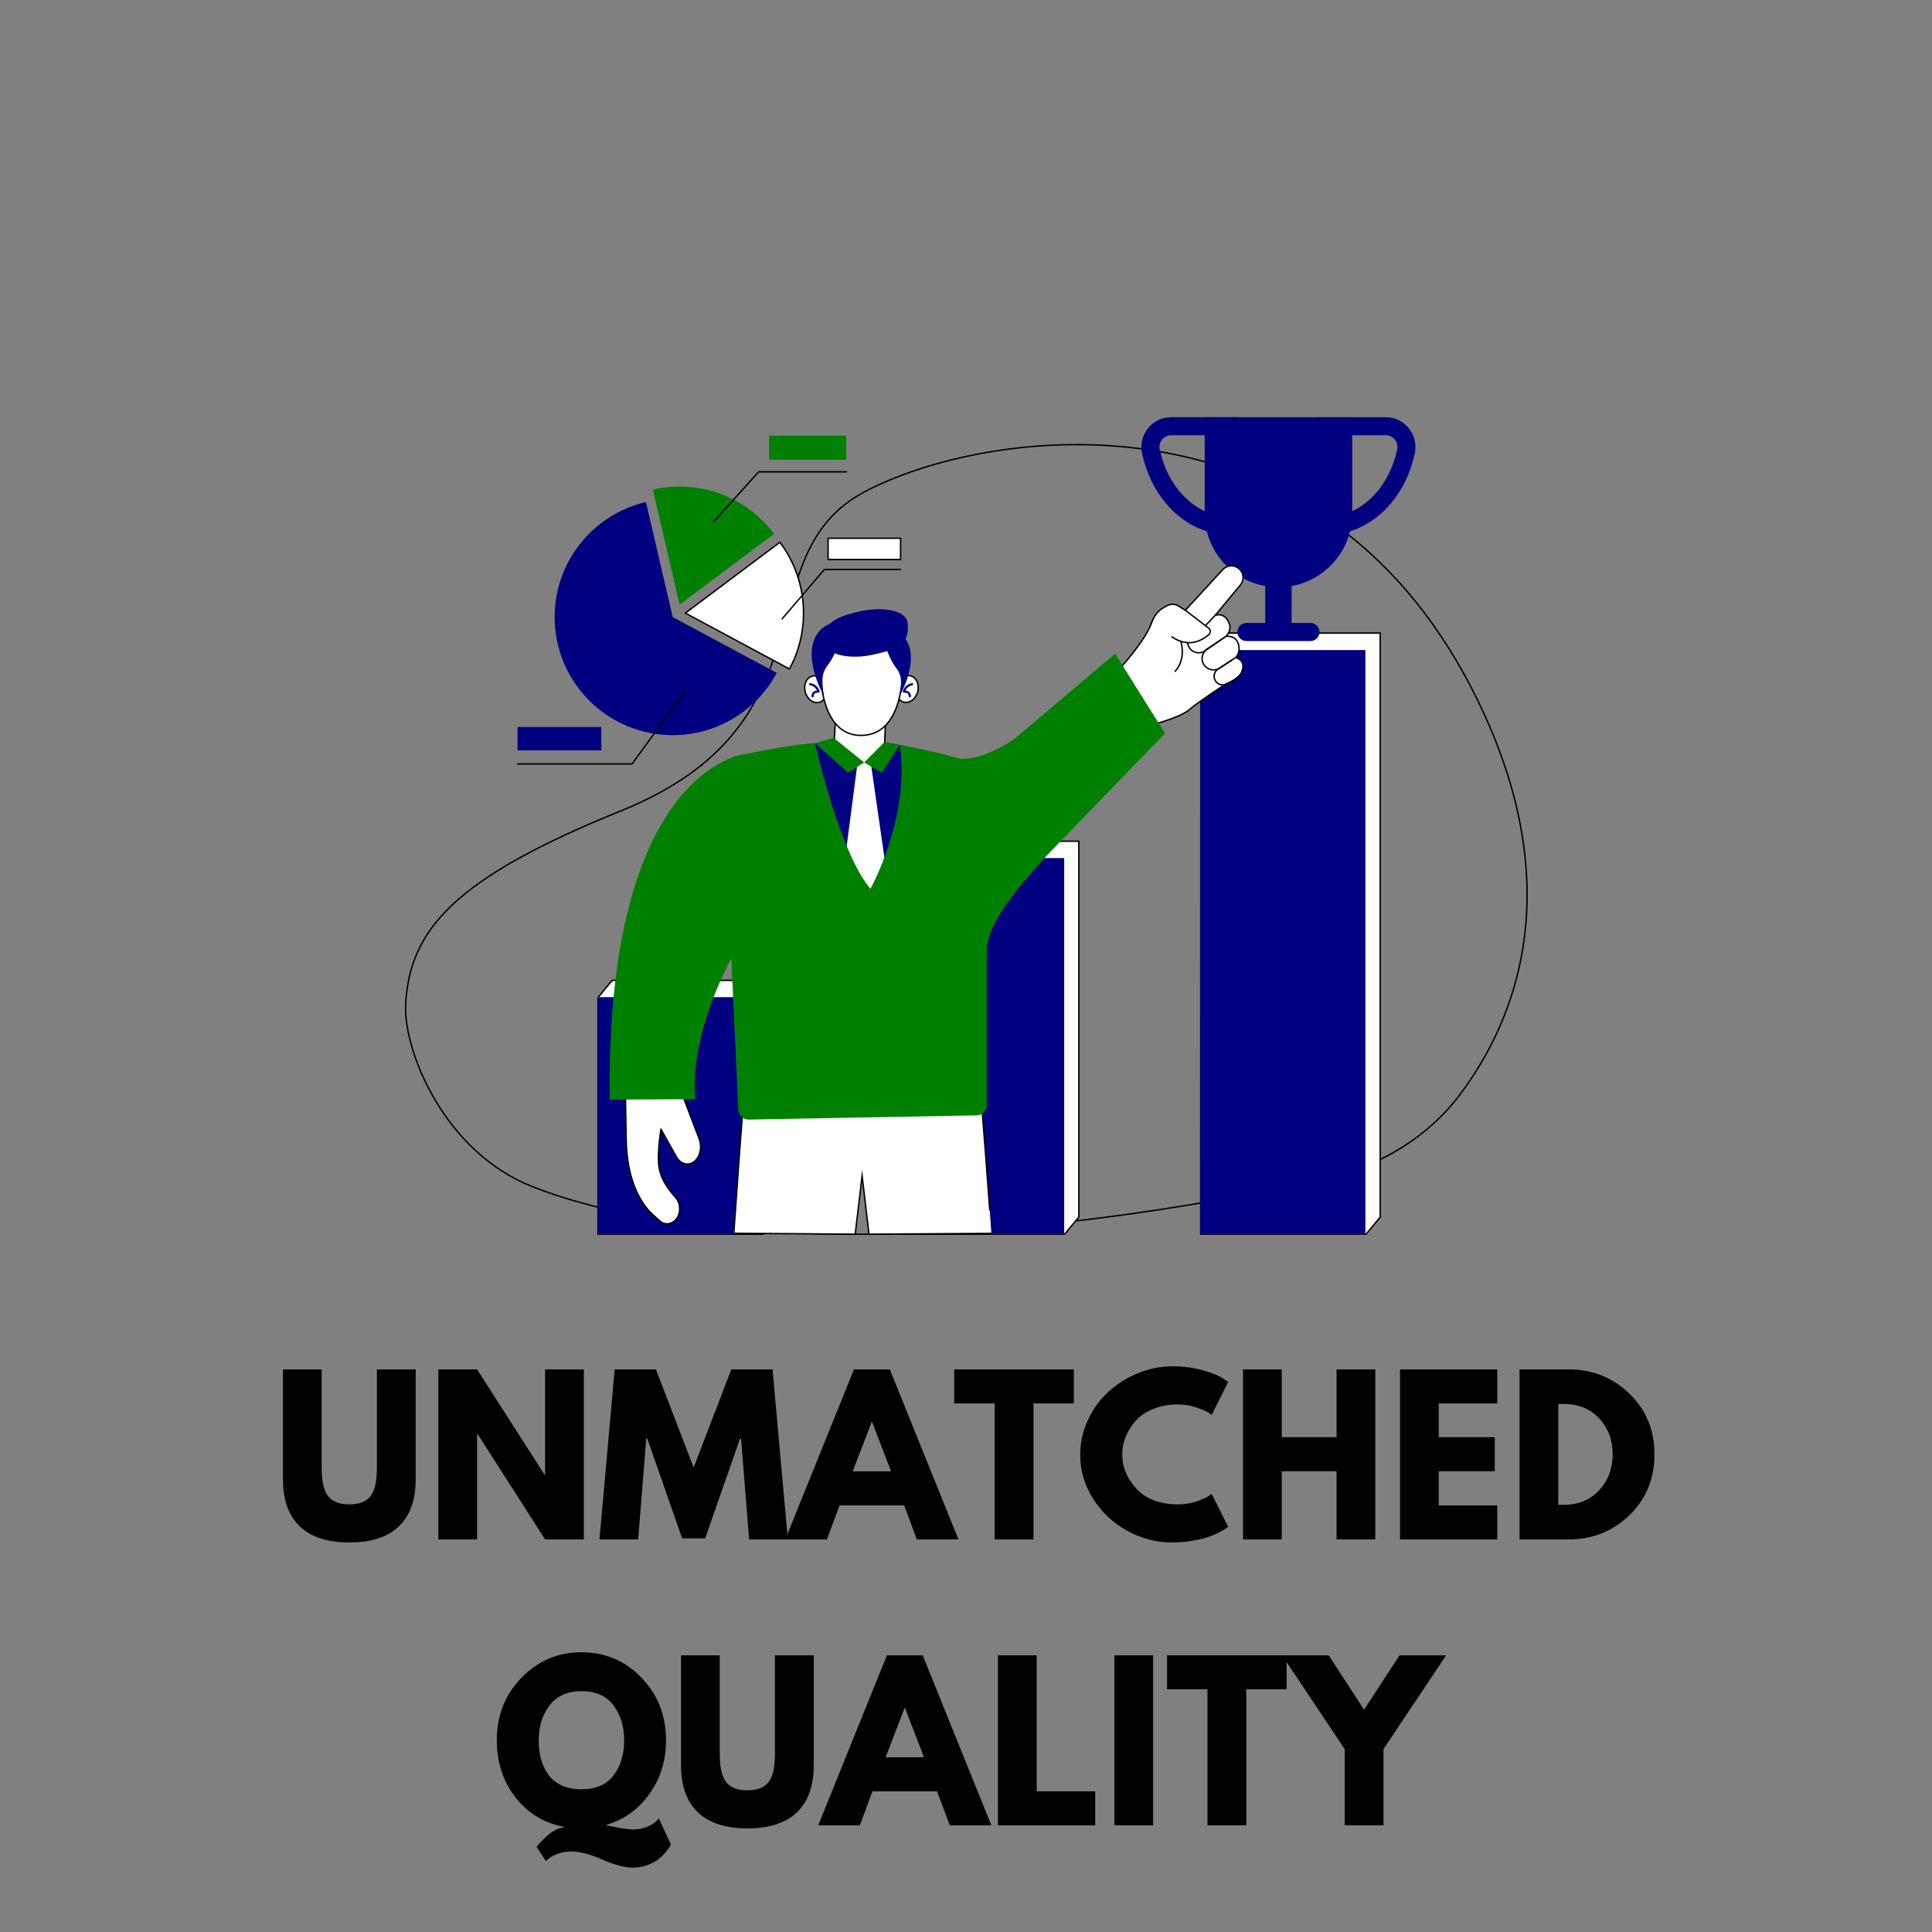
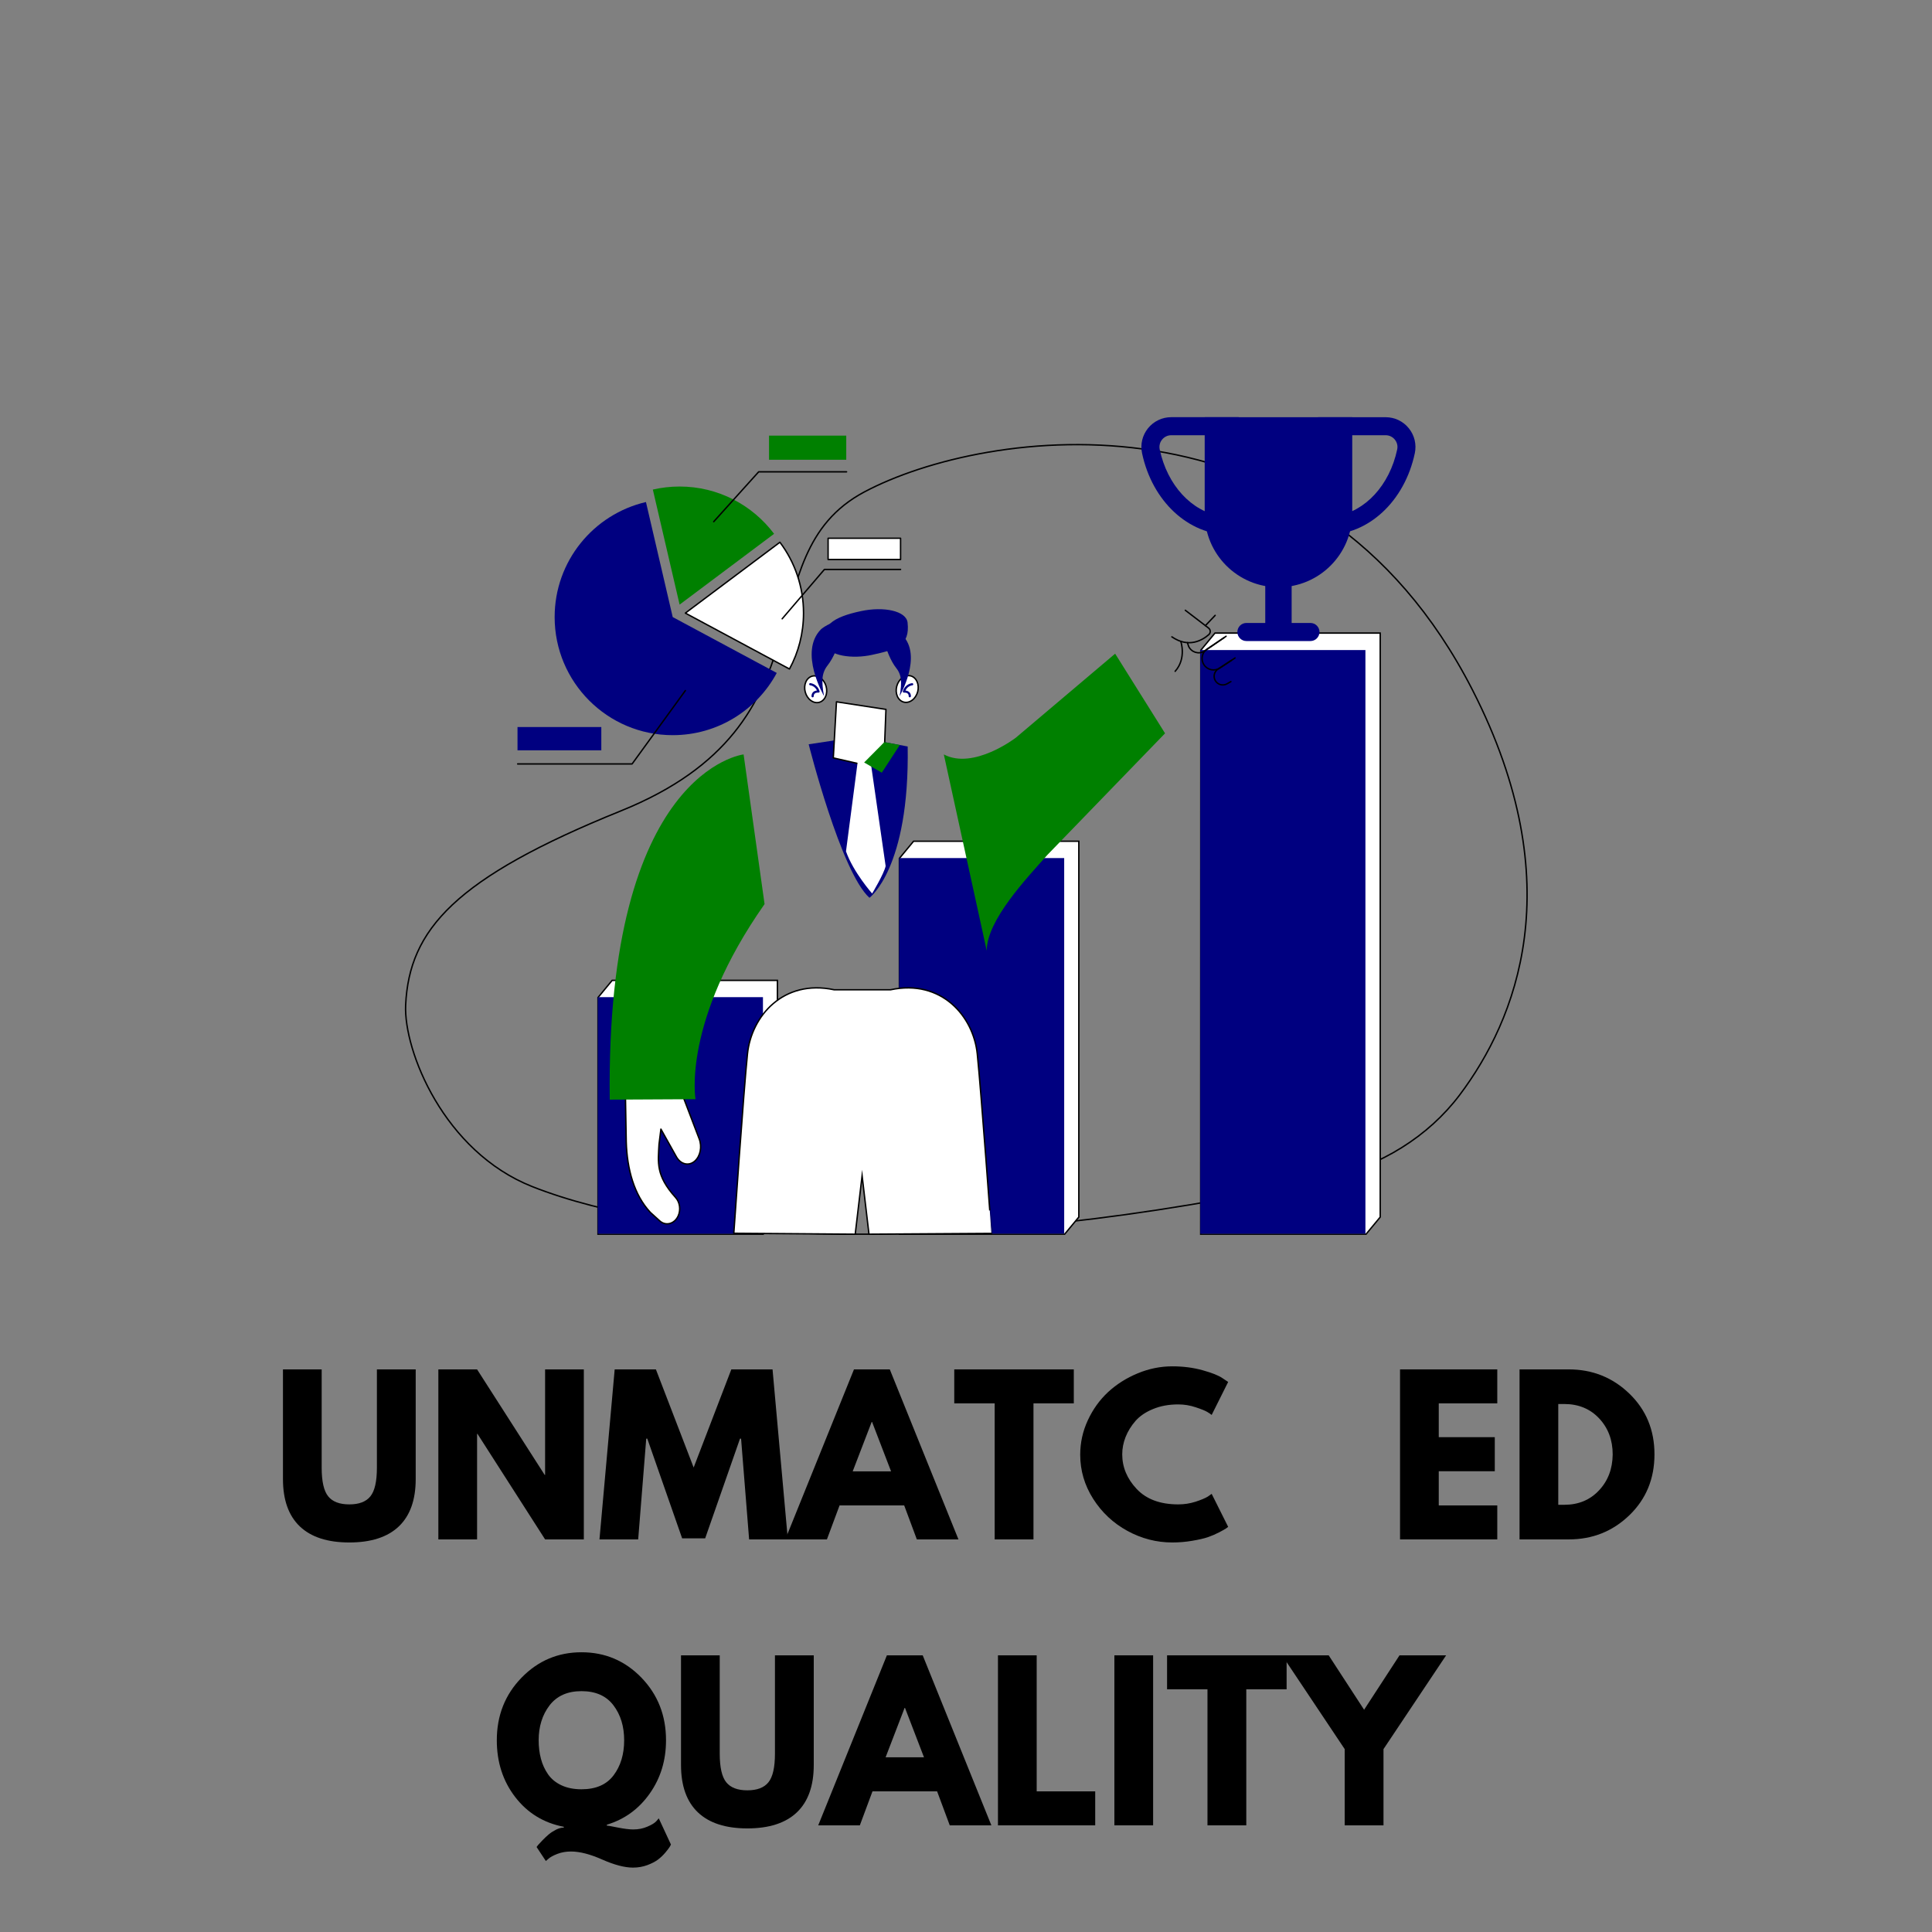
<svg xmlns="http://www.w3.org/2000/svg" version="1.0" preserveAspectRatio="xMidYMid meet" height="500" viewBox="0 0 375 375" zoomAndPan="magnify" width="500">
  <rect x="0" y="0" width="375" height="375" fill="#808080" stroke="none" />
  <defs>
    <g />
  </defs>
  <path stroke-miterlimit="10" stroke-opacity="1" stroke-width="0.316" stroke="#000000" d="M 52.941 193.202 C 84.128 205.522 146.952 209.831 230.381 191.36 C 242.611 188.65 253.31 182.008 260.33 172.669 C 272.812 156.062 285.42 125.668 263.189 82.179 C 227.77 12.871 154.179 23.488 127.171 37.862 C 100.158 52.23 121.412 89.51 72.79 109.16 C 35.618 124.182 25.401 135.718 24.609 152.609 C 24.158 162.812 33.142 185.38 52.941 193.202 Z M 52.941 193.202" stroke-linejoin="miter" fill="none" transform="matrix(0.868, 0, 0, 0.868, 57.375, 62.624)" stroke-linecap="butt" />
  <path stroke-miterlimit="10" stroke-opacity="1" stroke-width="0.316" stroke="#000000" d="M 138.189 115.969 L 135.019 119.801 L 135.019 203.838 L 171.97 203.838 L 175.14 200.01 L 175.14 115.969 Z M 138.189 115.969" stroke-linejoin="miter" fill-rule="nonzero" fill="#ffffff" fill-opacity="1" transform="matrix(0.868, 0, 0, 0.868, 57.375, 62.624)" stroke-linecap="butt" />
  <path stroke-miterlimit="10" stroke-opacity="1" stroke-width="0.316" stroke="#000000" d="M 205.589 69.418 L 202.419 73.259 L 202.392 203.838 L 239.369 203.838 L 242.539 200.01 L 242.539 69.418 Z M 205.589 69.418" stroke-linejoin="miter" fill-rule="nonzero" fill="#ffffff" fill-opacity="1" transform="matrix(0.868, 0, 0, 0.868, 57.375, 62.624)" stroke-linecap="butt" />
  <path stroke-miterlimit="10" stroke-opacity="1" stroke-width="0.316" stroke="#000000" d="M 70.79 147.079 L 67.62 150.92 L 67.62 203.838 L 104.571 203.838 L 107.741 200.01 L 107.741 147.079 Z M 70.79 147.079" stroke-linejoin="miter" fill-rule="nonzero" fill="#ffffff" fill-opacity="1" transform="matrix(0.868, 0, 0, 0.868, 57.375, 62.624)" stroke-linecap="butt" />
  <path fill-rule="nonzero" fill-opacity="1" d="M 116.035 193.547 L 148.09 193.547 L 148.09 239.465 L 116.035 239.465 Z M 116.035 193.547" fill="#000080" />
  <path fill-rule="nonzero" fill-opacity="1" d="M 174.504 166.551 L 206.559 166.551 L 206.559 239.453 L 174.504 239.453 Z M 174.504 166.551" fill="#000080" />
  <path fill-rule="nonzero" fill-opacity="1" d="M 232.973 126.176 L 265.027 126.176 L 265.027 239.465 L 232.973 239.465 Z M 232.973 126.176" fill="#000080" />
  <path fill-rule="nonzero" fill-opacity="1" d="M 107.656 119.773 C 107.656 132.43 117.918 142.695 130.574 142.695 C 139.309 142.695 146.902 137.809 150.77 130.617 L 130.574 119.773 L 125.379 97.445 C 115.219 99.805 107.656 108.906 107.656 119.773 Z M 107.656 119.773" fill="#000080" />
  <path stroke-miterlimit="10" stroke-opacity="1" stroke-width="0.316" stroke="#000000" d="M 87.158 64.951 L 110.438 77.451 C 112.451 73.732 113.581 69.472 113.581 64.951 C 113.581 59.012 111.618 53.518 108.299 49.11 Z M 87.158 64.951" stroke-linejoin="round" fill-rule="nonzero" fill="#ffffff" fill-opacity="1" transform="matrix(0.868, 0, 0, 0.868, 57.375, 62.624)" stroke-linecap="round" />
  <path fill-rule="nonzero" fill-opacity="1" d="M 126.715 95.023 L 131.91 117.355 L 150.25 103.613 C 146.066 98.043 139.406 94.434 131.91 94.434 C 130.125 94.434 128.379 94.645 126.715 95.023 Z M 126.715 95.023" fill="#008000" />
  <path stroke-miterlimit="10" stroke-opacity="1" stroke-width="0.316" stroke="#000000" d="M 87.158 82.278 L 75.248 98.682 L 49.658 98.682" stroke-linejoin="round" fill="none" transform="matrix(0.868, 0, 0, 0.868, 57.375, 62.624)" stroke-linecap="round" />
  <path stroke-miterlimit="10" stroke-opacity="1" stroke-width="0.316" stroke="#000000" d="M 108.808 66.221 L 118.251 55.189 L 135.281 55.189" stroke-linejoin="round" fill="none" transform="matrix(0.868, 0, 0, 0.868, 57.375, 62.624)" stroke-linecap="round" />
  <path stroke-miterlimit="10" stroke-opacity="1" stroke-width="0.316" stroke="#000000" d="M 93.498 44.508 L 103.549 33.359 L 123.208 33.359" stroke-linejoin="round" fill="none" transform="matrix(0.868, 0, 0, 0.868, 57.375, 62.624)" stroke-linecap="round" />
  <path fill-rule="nonzero" fill-opacity="1" d="M 149.27 84.555 L 164.258 84.555 L 164.258 89.238 L 149.27 89.238 Z M 149.27 84.555" fill="#008000" />
  <path stroke-miterlimit="10" stroke-opacity="1" stroke-width="0.316" stroke="#000000" d="M 119.079 48.218 L 135.281 48.218 L 135.281 52.969 L 119.079 52.969 Z M 119.079 48.218" stroke-linejoin="round" fill-rule="nonzero" fill="#ffffff" fill-opacity="1" transform="matrix(0.868, 0, 0, 0.868, 57.375, 62.624)" stroke-linecap="round" />
  <path fill-rule="nonzero" fill-opacity="1" d="M 116.715 145.637 L 100.449 145.637 L 100.449 141.117 L 116.715 141.117 Z M 116.715 145.637" fill="#000080" />
  <path fill-rule="nonzero" fill-opacity="1" d="M 248.145 113.98 C 240.242 113.98 233.832 107.57 233.832 99.668 L 233.832 80.98 L 262.469 80.98 L 262.469 99.668 C 262.461 107.57 256.051 113.98 248.145 113.98" fill="#000080" />
  <path fill-rule="nonzero" fill-opacity="1" d="M 257.602 103.805 L 255.852 103.805 L 255.852 80.98 L 268.949 80.98 C 270.703 80.98 272.352 81.762 273.453 83.133 C 274.555 84.492 274.977 86.254 274.613 87.973 C 272.637 97.289 265.645 103.805 257.602 103.805 Z M 259.355 84.477 L 259.355 100.16 C 264.977 99.277 269.711 94.211 271.195 87.234 C 271.344 86.559 271.172 85.863 270.734 85.328 C 270.301 84.789 269.652 84.477 268.957 84.477 Z M 259.355 84.477" fill="#000080" />
  <path fill-rule="nonzero" fill-opacity="1" d="M 240.434 103.805 L 238.684 103.805 C 230.648 103.805 223.648 97.289 221.672 87.965 C 221.305 86.254 221.73 84.484 222.832 83.121 C 223.934 81.762 225.582 80.973 227.336 80.973 L 240.434 80.973 Z M 227.336 84.477 C 226.641 84.477 225.992 84.789 225.559 85.328 C 225.121 85.863 224.957 86.559 225.098 87.234 C 226.582 94.211 231.316 99.285 236.938 100.16 L 236.938 84.477 Z M 227.336 84.477" fill="#000080" />
  <path fill-rule="nonzero" fill-opacity="1" d="M 245.586 110.074 L 250.707 110.074 L 250.707 122.352 L 245.586 122.352 Z M 245.586 110.074" fill="#000080" />
  <path fill-rule="nonzero" fill-opacity="1" d="M 254.359 124.426 L 241.926 124.426 C 240.965 124.426 240.176 123.645 240.176 122.672 C 240.176 121.699 240.953 120.918 241.926 120.918 L 254.359 120.918 C 255.32 120.918 256.109 121.699 256.109 122.672 C 256.109 123.645 255.32 124.426 254.359 124.426 Z M 254.359 124.426" fill="#000080" />
  <path stroke-miterlimit="10" stroke-opacity="1" stroke-width="0.316" stroke="#000000" d="M 152.432 163.492 C 151.559 155.112 144.439 146.759 133.038 149.182 L 120.439 149.182 C 109.038 146.75 101.919 155.112 101.05 163.492 C 100.181 171.858 97.992 203.631 97.992 203.631 L 125.14 203.838 L 126.68 190.77 L 128.22 203.838 L 155.602 203.662 C 155.611 203.671 153.301 171.858 152.432 163.492 Z M 152.432 163.492" stroke-linejoin="miter" fill-rule="nonzero" fill="#ffffff" fill-opacity="1" transform="matrix(0.868, 0, 0, 0.868, 57.375, 62.624)" stroke-linecap="butt" />
  <path stroke-miterlimit="10" stroke-opacity="1" stroke-width="0.316" stroke="#000000" d="M 84.961 195.62 C 80.512 190.698 81.061 187.812 81.269 183.719 L 81.692 180.342 L 85.141 186.511 C 86.1 188.231 87.928 188.672 89.27 187.488 C 90.508 186.398 90.932 184.282 90.252 182.521 L 85.92 171.169 C 87.1 167.18 85.429 163.812 85.429 163.812 L 73.6 163.812 L 73.938 183.192 C 74.118 189.312 75.689 195.062 79.341 198.979 L 81.408 200.848 C 82.768 202.082 84.722 201.559 85.542 199.772 L 85.551 199.758 C 86.172 198.371 85.92 196.669 84.961 195.62 Z M 84.961 195.62" stroke-linejoin="round" fill-rule="nonzero" fill="#ffffff" fill-opacity="1" transform="matrix(0.868, 0, 0, 0.868, 57.375, 62.624)" stroke-linecap="round" />
  <path fill-rule="nonzero" fill-opacity="1" d="M 156.965 144.465 C 156.965 144.465 163.227 169.301 168.762 174.262 C 168.762 174.262 176.57 168.59 176.18 144.891 L 166.34 143.043 Z M 156.965 144.465" fill="#000080" />
  <path stroke-miterlimit="10" stroke-opacity="1" stroke-width="0.316" stroke="#000000" d="M 120.241 97.331 L 120.948 84.791 L 132.012 86.488 L 131.899 89.429 L 131.62 96.8 L 127.211 98.93 Z M 120.241 97.331" stroke-linejoin="round" fill-rule="nonzero" fill="#ffffff" fill-opacity="1" transform="matrix(0.868, 0, 0, 0.868, 57.375, 62.624)" stroke-linecap="round" />
  <path fill-rule="nonzero" fill-opacity="1" d="M 168.945 147.562 L 166.516 147.562 L 164.207 165.25 C 165.613 169.273 169.281 173.43 169.281 173.43 C 169.281 173.43 171.598 169.578 171.902 168.102 Z M 168.945 147.562" fill="#ffffff" />
-   <path stroke-miterlimit="10" stroke-opacity="1" stroke-width="0.316" stroke="#000000" d="M 198.96 64.321 L 207.331 55.229 C 208.209 54.279 209.65 54.108 210.722 54.842 C 212.001 55.711 212.248 57.481 211.262 58.669 L 205.62 65.469 C 205.62 65.469 207.7 64.6 208.718 67.162 C 208.718 67.162 209.529 68.499 208.079 70.129 C 208.079 70.129 210.258 69.85 210.83 71.872 C 211.388 73.889 210.191 74.911 210.191 74.911 C 210.191 74.911 212.681 75.371 211.568 78.108 C 211.568 78.108 211.118 79.54 207.939 80.851 C 207.939 80.851 201.73 84.881 199.78 86.592 C 197.83 88.298 191.432 89.969 191.432 89.969 C 189.738 91.041 187.559 90.942 185.979 89.721 L 182.718 87.222 C 180.629 85.619 180.242 82.629 181.831 80.54 L 184.051 77.631 C 184.051 77.631 189.959 71.268 191.418 67.139 C 192.382 64.451 193.872 63.852 194.921 63.28 C 195.7 62.862 196.641 62.88 197.389 63.339 Z M 198.96 64.321" stroke-linejoin="round" fill-rule="nonzero" fill="#ffffff" fill-opacity="1" transform="matrix(0.868, 0, 0, 0.868, 57.375, 62.624)" stroke-linecap="round" />
  <path stroke-miterlimit="10" stroke-opacity="1" stroke-width="0.316" stroke="#000000" d="M 198.96 64.321 L 204.161 68.301 C 204.629 68.661 204.661 69.368 204.211 69.76 C 202.828 70.98 199.748 72.871 195.948 70.26" stroke-linejoin="round" fill="none" transform="matrix(0.868, 0, 0, 0.868, 57.375, 62.624)" stroke-linecap="round" />
  <path stroke-miterlimit="10" stroke-opacity="1" stroke-width="0.316" stroke="#000000" d="M 205.629 65.46 L 203.45 67.752" stroke-linejoin="round" fill="none" transform="matrix(0.868, 0, 0, 0.868, 57.375, 62.624)" stroke-linecap="round" />
  <path stroke-miterlimit="10" stroke-opacity="1" stroke-width="0.316" stroke="#000000" d="M 197.938 71.259 C 197.938 71.259 199.28 75.042 196.682 77.969 M 208.079 70.129 L 203.229 73.47 C 201.968 74.231 200.329 73.732 199.699 72.399 L 199.429 71.561" stroke-linejoin="round" fill="none" transform="matrix(0.868, 0, 0, 0.868, 57.375, 62.624)" stroke-linecap="round" />
  <path stroke-miterlimit="10" stroke-opacity="1" stroke-width="0.316" stroke="#000000" d="M 210.182 74.911 L 206.678 77.23 C 205.499 78.018 203.9 77.69 203.121 76.501 C 202.351 75.321 202.671 73.75 203.841 72.971 L 207.768 70.341" stroke-linejoin="miter" fill="none" transform="matrix(0.868, 0, 0, 0.868, 57.375, 62.624)" stroke-linecap="butt" />
  <path stroke-miterlimit="10" stroke-opacity="1" stroke-width="0.316" stroke="#000000" d="M 209.272 75.519 L 206.282 77.46 C 205.431 78.009 205.152 79.13 205.638 80.009 C 206.16 80.959 207.349 81.301 208.29 80.761 L 209.15 80.27" stroke-linejoin="round" fill="none" transform="matrix(0.868, 0, 0, 0.868, 57.375, 62.624)" stroke-linecap="round" />
  <path fill-rule="nonzero" fill-opacity="1" d="M 216.449 126.879 L 197.164 143.195 C 197.164 143.195 188.949 149.496 183.195 146.434 L 191.523 184.543 C 191.523 178.59 199.34 170.41 203.281 165.953 L 226.137 142.34 Z M 216.449 126.879" fill="#008000" />
-   <path fill-rule="nonzero" fill-opacity="1" d="M 158.188 144.273 L 164.613 149.98 L 167.73 147.996 L 161.812 143.215 Z M 158.188 144.273" fill="#008000" />
  <path fill-rule="nonzero" fill-opacity="1" d="M 174.652 144.602 L 171.156 149.98 L 167.73 147.996 L 171.648 144.047 Z M 174.652 144.602" fill="#008000" />
-   <path fill-rule="nonzero" fill-opacity="1" d="M 168.953 172.512 C 168.953 172.512 176.707 158.629 174.652 144.602 C 174.652 144.602 182.25 145.793 191.523 148.852 L 191.523 214.559 C 191.48 215.617 190.633 216.465 189.562 216.492 L 145.363 217.309 C 144.324 217.332 143.43 216.562 143.309 215.52 L 140.324 150.754 C 140.074 148.82 141.355 147.023 143.266 146.641 C 147.473 145.801 154.414 144.367 158.188 144.273 C 158.188 144.273 162.941 165.484 168.953 172.512 Z M 168.953 172.512" fill="#008000" />
  <path fill-rule="nonzero" fill-opacity="1" d="M 118.352 213.438 L 135 213.352 C 135 213.352 132.336 198.363 148.402 175.484 L 144.332 146.434 C 144.332 146.426 117.535 149.496 118.352 213.438 Z M 118.352 213.438" fill="#008000" />
  <path stroke-miterlimit="10" stroke-opacity="1" stroke-width="0.316" stroke="#000000" d="M 139.811 82.01 C 139.81 82.332 139.734 82.642 139.58 82.935 C 139.427 83.233 139.208 83.492 138.921 83.724 C 138.637 83.95 138.31 84.122 137.938 84.245 C 137.57 84.368 137.181 84.431 136.78 84.431 C 136.378 84.428 135.993 84.368 135.62 84.245 C 135.25 84.121 134.92 83.949 134.639 83.721 C 134.354 83.495 134.134 83.233 133.98 82.938 C 133.825 82.64 133.751 82.329 133.749 82.012 C 133.751 81.69 133.826 81.38 133.979 81.083 C 134.133 80.789 134.351 80.525 134.64 80.298 C 134.924 80.072 135.249 79.896 135.622 79.772 C 135.99 79.65 136.38 79.591 136.781 79.59 C 137.181 79.59 137.567 79.654 137.94 79.772 C 138.309 79.897 138.641 80.073 138.921 80.3 C 139.206 80.527 139.426 80.789 139.58 81.084 C 139.734 81.378 139.809 81.689 139.811 82.01 Z M 139.811 82.01" stroke-linejoin="round" fill-rule="nonzero" fill="#ffffff" fill-opacity="1" transform="matrix(0.226, -0.838, 0.838, 0.226, 76.453, 229.821)" stroke-linecap="round" />
  <path fill-rule="nonzero" fill-opacity="1" d="M 176.586 135.355 C 176.473 135.355 176.379 135.258 176.379 135.148 C 176.379 134.902 176.309 134.73 176.18 134.617 C 175.91 134.383 175.457 134.434 175.457 134.434 C 175.391 134.445 175.32 134.418 175.277 134.367 C 175.234 134.312 175.215 134.234 175.242 134.176 C 175.703 132.727 176.977 132.605 177.039 132.605 C 177.16 132.598 177.254 132.684 177.262 132.797 C 177.273 132.91 177.184 133.012 177.07 133.02 C 177.027 133.02 176.172 133.117 175.746 134.035 C 175.961 134.055 176.238 134.125 176.465 134.312 C 176.691 134.512 176.812 134.801 176.812 135.156 C 176.793 135.258 176.699 135.355 176.586 135.355 Z M 176.586 135.355" fill="#000080" />
  <path stroke-miterlimit="10" stroke-opacity="1" stroke-width="0.316" stroke="#000000" d="M 118.718 82.009 C 118.722 82.411 118.659 82.8 118.536 83.168 C 118.413 83.54 118.241 83.867 118.009 84.154 C 117.783 84.438 117.524 84.658 117.226 84.81 C 116.928 84.963 116.623 85.04 116.301 85.041 C 115.98 85.039 115.669 84.964 115.374 84.81 C 115.076 84.655 114.818 84.436 114.591 84.151 C 114.36 83.87 114.188 83.539 114.063 83.17 C 113.94 82.796 113.881 82.412 113.881 82.011 C 113.878 81.609 113.941 81.22 114.063 80.852 C 114.187 80.479 114.363 80.154 114.589 79.87 C 114.815 79.585 115.076 79.362 115.374 79.209 C 115.671 79.056 115.981 78.981 116.299 78.978 C 116.62 78.981 116.931 79.055 117.225 79.209 C 117.524 79.364 117.786 79.584 118.012 79.869 C 118.239 80.154 118.412 80.481 118.536 80.85 C 118.659 81.223 118.719 81.608 118.718 82.009 Z M 118.718 82.009" stroke-linejoin="round" fill-rule="nonzero" fill="#ffffff" fill-opacity="1" transform="matrix(0.838, -0.226, 0.226, 0.838, 42.333, 91.341)" stroke-linecap="round" />
  <path fill-rule="nonzero" fill-opacity="1" d="M 157.719 135.355 C 157.605 135.355 157.512 135.258 157.512 135.148 C 157.512 134.781 157.633 134.504 157.855 134.305 C 158.082 134.113 158.359 134.047 158.578 134.027 C 158.145 133.098 157.258 133.012 157.25 133.012 C 157.137 133.004 157.051 132.898 157.059 132.789 C 157.066 132.676 157.164 132.586 157.285 132.598 C 157.336 132.598 158.621 132.719 159.082 134.168 C 159.098 134.234 159.09 134.305 159.047 134.367 C 159.004 134.418 158.934 134.445 158.863 134.434 C 158.863 134.434 158.402 134.383 158.145 134.617 C 158.004 134.738 157.945 134.914 157.945 135.148 C 157.926 135.27 157.832 135.355 157.719 135.355 Z M 157.719 135.355" fill="#000080" />
-   <path stroke-miterlimit="10" stroke-opacity="1" stroke-width="0.316" stroke="#000000" d="M 117.319 75.681 C 117.319 75.681 116.4 92.09 126.212 92.301 C 136.812 92.531 135.758 75.681 135.758 75.681 C 135.758 75.681 135.699 68.058 126.459 68.058 C 117.99 68.049 117.319 75.681 117.319 75.681 Z M 117.319 75.681" stroke-linejoin="round" fill-rule="nonzero" fill="#ffffff" fill-opacity="1" transform="matrix(0.868, 0, 0, 0.868, 57.375, 62.624)" stroke-linecap="round" />
  <path fill-rule="nonzero" fill-opacity="1" d="M 176.16 120.84 C 176.672 125.387 173.871 126.09 169.273 127.105 C 165.465 127.945 160.883 127.32 160.242 125.145 C 159.176 121.527 161.605 119.785 167.129 118.613 C 171.582 117.668 175.91 118.586 176.16 120.84 Z M 176.16 120.84" fill="#000080" />
  <path fill-rule="nonzero" fill-opacity="1" d="M 159.949 135.121 C 159.949 135.121 154.941 126.559 159.375 122.125 C 159.375 122.125 161.066 120.625 163.895 120.277 C 163.895 120.277 163.121 126.012 160.605 129.195 C 160.051 129.898 159.715 130.758 159.652 131.66 C 159.602 132.5 159.645 133.645 159.949 135.121 Z M 174.609 135.121 C 174.609 135.121 179.172 127.305 175.129 123.262 C 175.129 123.262 173.586 121.891 171 121.578 C 171 121.578 171.703 126.809 173.992 129.715 C 174.504 130.359 174.809 131.141 174.859 131.965 C 174.93 132.727 174.887 133.777 174.609 135.121 Z M 174.609 135.121" fill="#000080" />
  <g fill-opacity="1" fill="#000000">
    <g transform="translate(52.922, 298.798)">
      <g>
        <path d="M 27.766 -33 L 27.766 -11.719 C 27.766 -7.664 26.672 -4.598 24.484 -2.516 C 22.297 -0.441 19.094 0.594 14.875 0.594 C 10.664 0.594 7.469 -0.441 5.281 -2.516 C 3.094 -4.598 2 -7.664 2 -11.719 L 2 -33 L 9.516 -33 L 9.516 -13.922 C 9.516 -11.254 9.938 -9.398 10.781 -8.359 C 11.625 -7.316 12.988 -6.797 14.875 -6.797 C 16.77 -6.797 18.133 -7.316 18.969 -8.359 C 19.812 -9.398 20.234 -11.254 20.234 -13.922 L 20.234 -33 Z M 27.766 -33" />
      </g>
    </g>
  </g>
  <g fill-opacity="1" fill="#000000">
    <g transform="translate(82.679, 298.798)">
      <g>
        <path d="M 9.922 -20.484 L 9.922 0 L 2.406 0 L 2.406 -33 L 9.922 -33 L 23.047 -12.516 L 23.125 -12.516 L 23.125 -33 L 30.641 -33 L 30.641 0 L 23.125 0 L 10 -20.484 Z M 9.922 -20.484" />
      </g>
    </g>
  </g>
  <g fill-opacity="1" fill="#000000">
    <g transform="translate(115.716, 298.798)">
      <g>
        <path d="M 29.688 0 L 28.125 -19.562 L 27.922 -19.562 L 21.156 -0.203 L 16.688 -0.203 L 9.922 -19.562 L 9.719 -19.562 L 8.156 0 L 0.641 0 L 3.594 -33 L 11.594 -33 L 18.922 -13.953 L 26.234 -33 L 34.234 -33 L 37.203 0 Z M 29.688 0" />
      </g>
    </g>
  </g>
  <g fill-opacity="1" fill="#000000">
    <g transform="translate(153.552, 298.798)">
      <g>
        <path d="M 19.156 -33 L 32.484 0 L 24.406 0 L 21.953 -6.594 L 9.406 -6.594 L 6.953 0 L -1.125 0 L 12.203 -33 Z M 19.406 -13.203 L 15.719 -22.797 L 15.641 -22.797 L 11.953 -13.203 Z M 19.406 -13.203" />
      </g>
    </g>
  </g>
  <g fill-opacity="1" fill="#000000">
    <g transform="translate(184.909, 298.798)">
      <g>
        <path d="M 0.312 -26.406 L 0.312 -33 L 23.516 -33 L 23.516 -26.406 L 15.688 -26.406 L 15.688 0 L 8.156 0 L 8.156 -26.406 Z M 0.312 -26.406" />
      </g>
    </g>
  </g>
  <g fill-opacity="1" fill="#000000">
    <g transform="translate(208.746, 298.798)">
      <g>
        <path d="M 19.953 -6.797 C 21.109 -6.797 22.223 -6.969 23.297 -7.312 C 24.379 -7.664 25.176 -8 25.688 -8.312 L 26.438 -8.844 L 29.641 -2.438 C 29.535 -2.352 29.391 -2.242 29.203 -2.109 C 29.016 -1.984 28.578 -1.738 27.891 -1.375 C 27.211 -1.02 26.488 -0.707 25.719 -0.438 C 24.945 -0.176 23.93 0.055 22.672 0.266 C 21.422 0.484 20.129 0.594 18.797 0.594 C 15.734 0.594 12.828 -0.156 10.078 -1.656 C 7.328 -3.164 5.113 -5.238 3.438 -7.875 C 1.758 -10.52 0.922 -13.375 0.922 -16.438 C 0.922 -18.758 1.41 -20.984 2.391 -23.109 C 3.379 -25.242 4.691 -27.07 6.328 -28.594 C 7.973 -30.113 9.891 -31.328 12.078 -32.234 C 14.266 -33.141 16.504 -33.594 18.797 -33.594 C 20.93 -33.594 22.898 -33.336 24.703 -32.828 C 26.504 -32.328 27.773 -31.82 28.516 -31.312 L 29.641 -30.562 L 26.438 -24.156 C 26.25 -24.32 25.969 -24.516 25.594 -24.734 C 25.227 -24.961 24.484 -25.266 23.359 -25.641 C 22.242 -26.016 21.109 -26.203 19.953 -26.203 C 18.141 -26.203 16.516 -25.906 15.078 -25.312 C 13.641 -24.727 12.5 -23.957 11.656 -23 C 10.82 -22.039 10.18 -21.004 9.734 -19.891 C 9.297 -18.785 9.078 -17.66 9.078 -16.516 C 9.078 -14.016 10.016 -11.77 11.891 -9.781 C 13.773 -7.789 16.461 -6.797 19.953 -6.797 Z M 19.953 -6.797" />
      </g>
    </g>
  </g>
  <g fill-opacity="1" fill="#000000">
    <g transform="translate(238.863, 298.798)">
      <g>
-         <path d="M 9.922 -13.234 L 9.922 0 L 2.406 0 L 2.406 -33 L 9.922 -33 L 9.922 -19.844 L 20.562 -19.844 L 20.562 -33 L 28.078 -33 L 28.078 0 L 20.562 0 L 20.562 -13.234 Z M 9.922 -13.234" />
-       </g>
+         </g>
    </g>
  </g>
  <g fill-opacity="1" fill="#000000">
    <g transform="translate(269.34, 298.798)">
      <g>
        <path d="M 21.281 -33 L 21.281 -26.406 L 9.922 -26.406 L 9.922 -19.844 L 20.797 -19.844 L 20.797 -13.234 L 9.922 -13.234 L 9.922 -6.594 L 21.281 -6.594 L 21.281 0 L 2.406 0 L 2.406 -33 Z M 21.281 -33" />
      </g>
    </g>
  </g>
  <g fill-opacity="1" fill="#000000">
    <g transform="translate(292.538, 298.798)">
      <g>
        <path d="M 2.406 -33 L 11.953 -33 C 16.547 -33 20.469 -31.43 23.719 -28.297 C 26.969 -25.16 28.594 -21.234 28.594 -16.516 C 28.594 -11.773 26.973 -7.836 23.734 -4.703 C 20.492 -1.566 16.566 0 11.953 0 L 2.406 0 Z M 9.922 -6.719 L 11.078 -6.719 C 13.828 -6.719 16.07 -7.645 17.812 -9.5 C 19.562 -11.352 20.453 -13.68 20.484 -16.484 C 20.484 -19.285 19.609 -21.617 17.859 -23.484 C 16.109 -25.348 13.848 -26.281 11.078 -26.281 L 9.922 -26.281 Z M 9.922 -6.719" />
      </g>
    </g>
  </g>
  <g fill-opacity="1" fill="#000000">
    <g transform="translate(95.508, 354.298)">
      <g>
        <path d="M 10.438 6.922 L 8.641 4.203 C 8.723 4.098 8.828 3.961 8.953 3.797 C 9.086 3.641 9.367 3.336 9.797 2.891 C 10.223 2.453 10.633 2.066 11.031 1.734 C 11.438 1.398 11.906 1.098 12.438 0.828 C 12.969 0.566 13.461 0.438 13.922 0.438 L 13.922 0.281 C 10.023 -0.469 6.883 -2.391 4.5 -5.484 C 2.113 -8.578 0.922 -12.254 0.922 -16.516 C 0.922 -21.316 2.52 -25.363 5.719 -28.656 C 8.914 -31.945 12.797 -33.594 17.359 -33.594 C 21.941 -33.594 25.82 -31.945 29 -28.656 C 32.176 -25.363 33.766 -21.316 33.766 -16.516 C 33.766 -12.598 32.707 -9.145 30.594 -6.156 C 28.488 -3.176 25.719 -1.164 22.281 -0.125 L 22.281 0.047 C 22.438 0.047 23.141 0.172 24.391 0.422 C 25.648 0.672 26.656 0.797 27.406 0.797 C 28.414 0.797 29.332 0.613 30.156 0.25 C 30.988 -0.102 31.562 -0.453 31.875 -0.797 L 32.359 -1.359 L 34.719 3.719 C 34.664 3.852 34.578 4.02 34.453 4.219 C 34.336 4.414 34.066 4.77 33.641 5.281 C 33.211 5.789 32.738 6.242 32.219 6.641 C 31.695 7.035 31.004 7.395 30.141 7.719 C 29.273 8.039 28.348 8.203 27.359 8.203 C 25.734 8.203 23.742 7.68 21.391 6.641 C 19.047 5.598 17.02 5.078 15.312 5.078 C 14.383 5.078 13.516 5.227 12.703 5.531 C 11.891 5.844 11.305 6.16 10.953 6.484 Z M 9.047 -16.516 C 9.047 -15.234 9.191 -14.039 9.484 -12.938 C 9.773 -11.832 10.234 -10.828 10.859 -9.922 C 11.484 -9.016 12.348 -8.301 13.453 -7.781 C 14.566 -7.258 15.867 -7 17.359 -7 C 20.16 -7 22.238 -7.906 23.594 -9.719 C 24.957 -11.531 25.641 -13.797 25.641 -16.516 C 25.641 -19.211 24.945 -21.473 23.562 -23.297 C 22.176 -25.129 20.109 -26.047 17.359 -26.047 C 14.641 -26.047 12.57 -25.125 11.156 -23.281 C 9.75 -21.438 9.047 -19.18 9.047 -16.516 Z M 9.047 -16.516" />
      </g>
    </g>
  </g>
  <g fill-opacity="1" fill="#000000">
    <g transform="translate(130.184, 354.298)">
      <g>
        <path d="M 27.766 -33 L 27.766 -11.719 C 27.766 -7.664 26.672 -4.598 24.484 -2.516 C 22.297 -0.441 19.094 0.594 14.875 0.594 C 10.664 0.594 7.469 -0.441 5.281 -2.516 C 3.094 -4.598 2 -7.664 2 -11.719 L 2 -33 L 9.516 -33 L 9.516 -13.922 C 9.516 -11.254 9.938 -9.398 10.781 -8.359 C 11.625 -7.316 12.988 -6.797 14.875 -6.797 C 16.77 -6.797 18.133 -7.316 18.969 -8.359 C 19.812 -9.398 20.234 -11.254 20.234 -13.922 L 20.234 -33 Z M 27.766 -33" />
      </g>
    </g>
  </g>
  <g fill-opacity="1" fill="#000000">
    <g transform="translate(159.941, 354.298)">
      <g>
        <path d="M 19.156 -33 L 32.484 0 L 24.406 0 L 21.953 -6.594 L 9.406 -6.594 L 6.953 0 L -1.125 0 L 12.203 -33 Z M 19.406 -13.203 L 15.719 -22.797 L 15.641 -22.797 L 11.953 -13.203 Z M 19.406 -13.203" />
      </g>
    </g>
  </g>
  <g fill-opacity="1" fill="#000000">
    <g transform="translate(191.298, 354.298)">
      <g>
        <path d="M 9.922 -33 L 9.922 -6.594 L 21.281 -6.594 L 21.281 0 L 2.406 0 L 2.406 -33 Z M 9.922 -33" />
      </g>
    </g>
  </g>
  <g fill-opacity="1" fill="#000000">
    <g transform="translate(213.896, 354.298)">
      <g>
        <path d="M 9.922 -33 L 9.922 0 L 2.406 0 L 2.406 -33 Z M 9.922 -33" />
      </g>
    </g>
  </g>
  <g fill-opacity="1" fill="#000000">
    <g transform="translate(226.215, 354.298)">
      <g>
        <path d="M 0.312 -26.406 L 0.312 -33 L 23.516 -33 L 23.516 -26.406 L 15.688 -26.406 L 15.688 0 L 8.156 0 L 8.156 -26.406 Z M 0.312 -26.406" />
      </g>
    </g>
  </g>
  <g fill-opacity="1" fill="#000000">
    <g transform="translate(250.052, 354.298)">
      <g>
        <path d="M -1.203 -33 L 7.844 -33 L 14.719 -22.438 L 21.594 -33 L 30.641 -33 L 18.484 -14.797 L 18.484 0 L 10.953 0 L 10.953 -14.797 Z M -1.203 -33" />
      </g>
    </g>
  </g>
</svg>